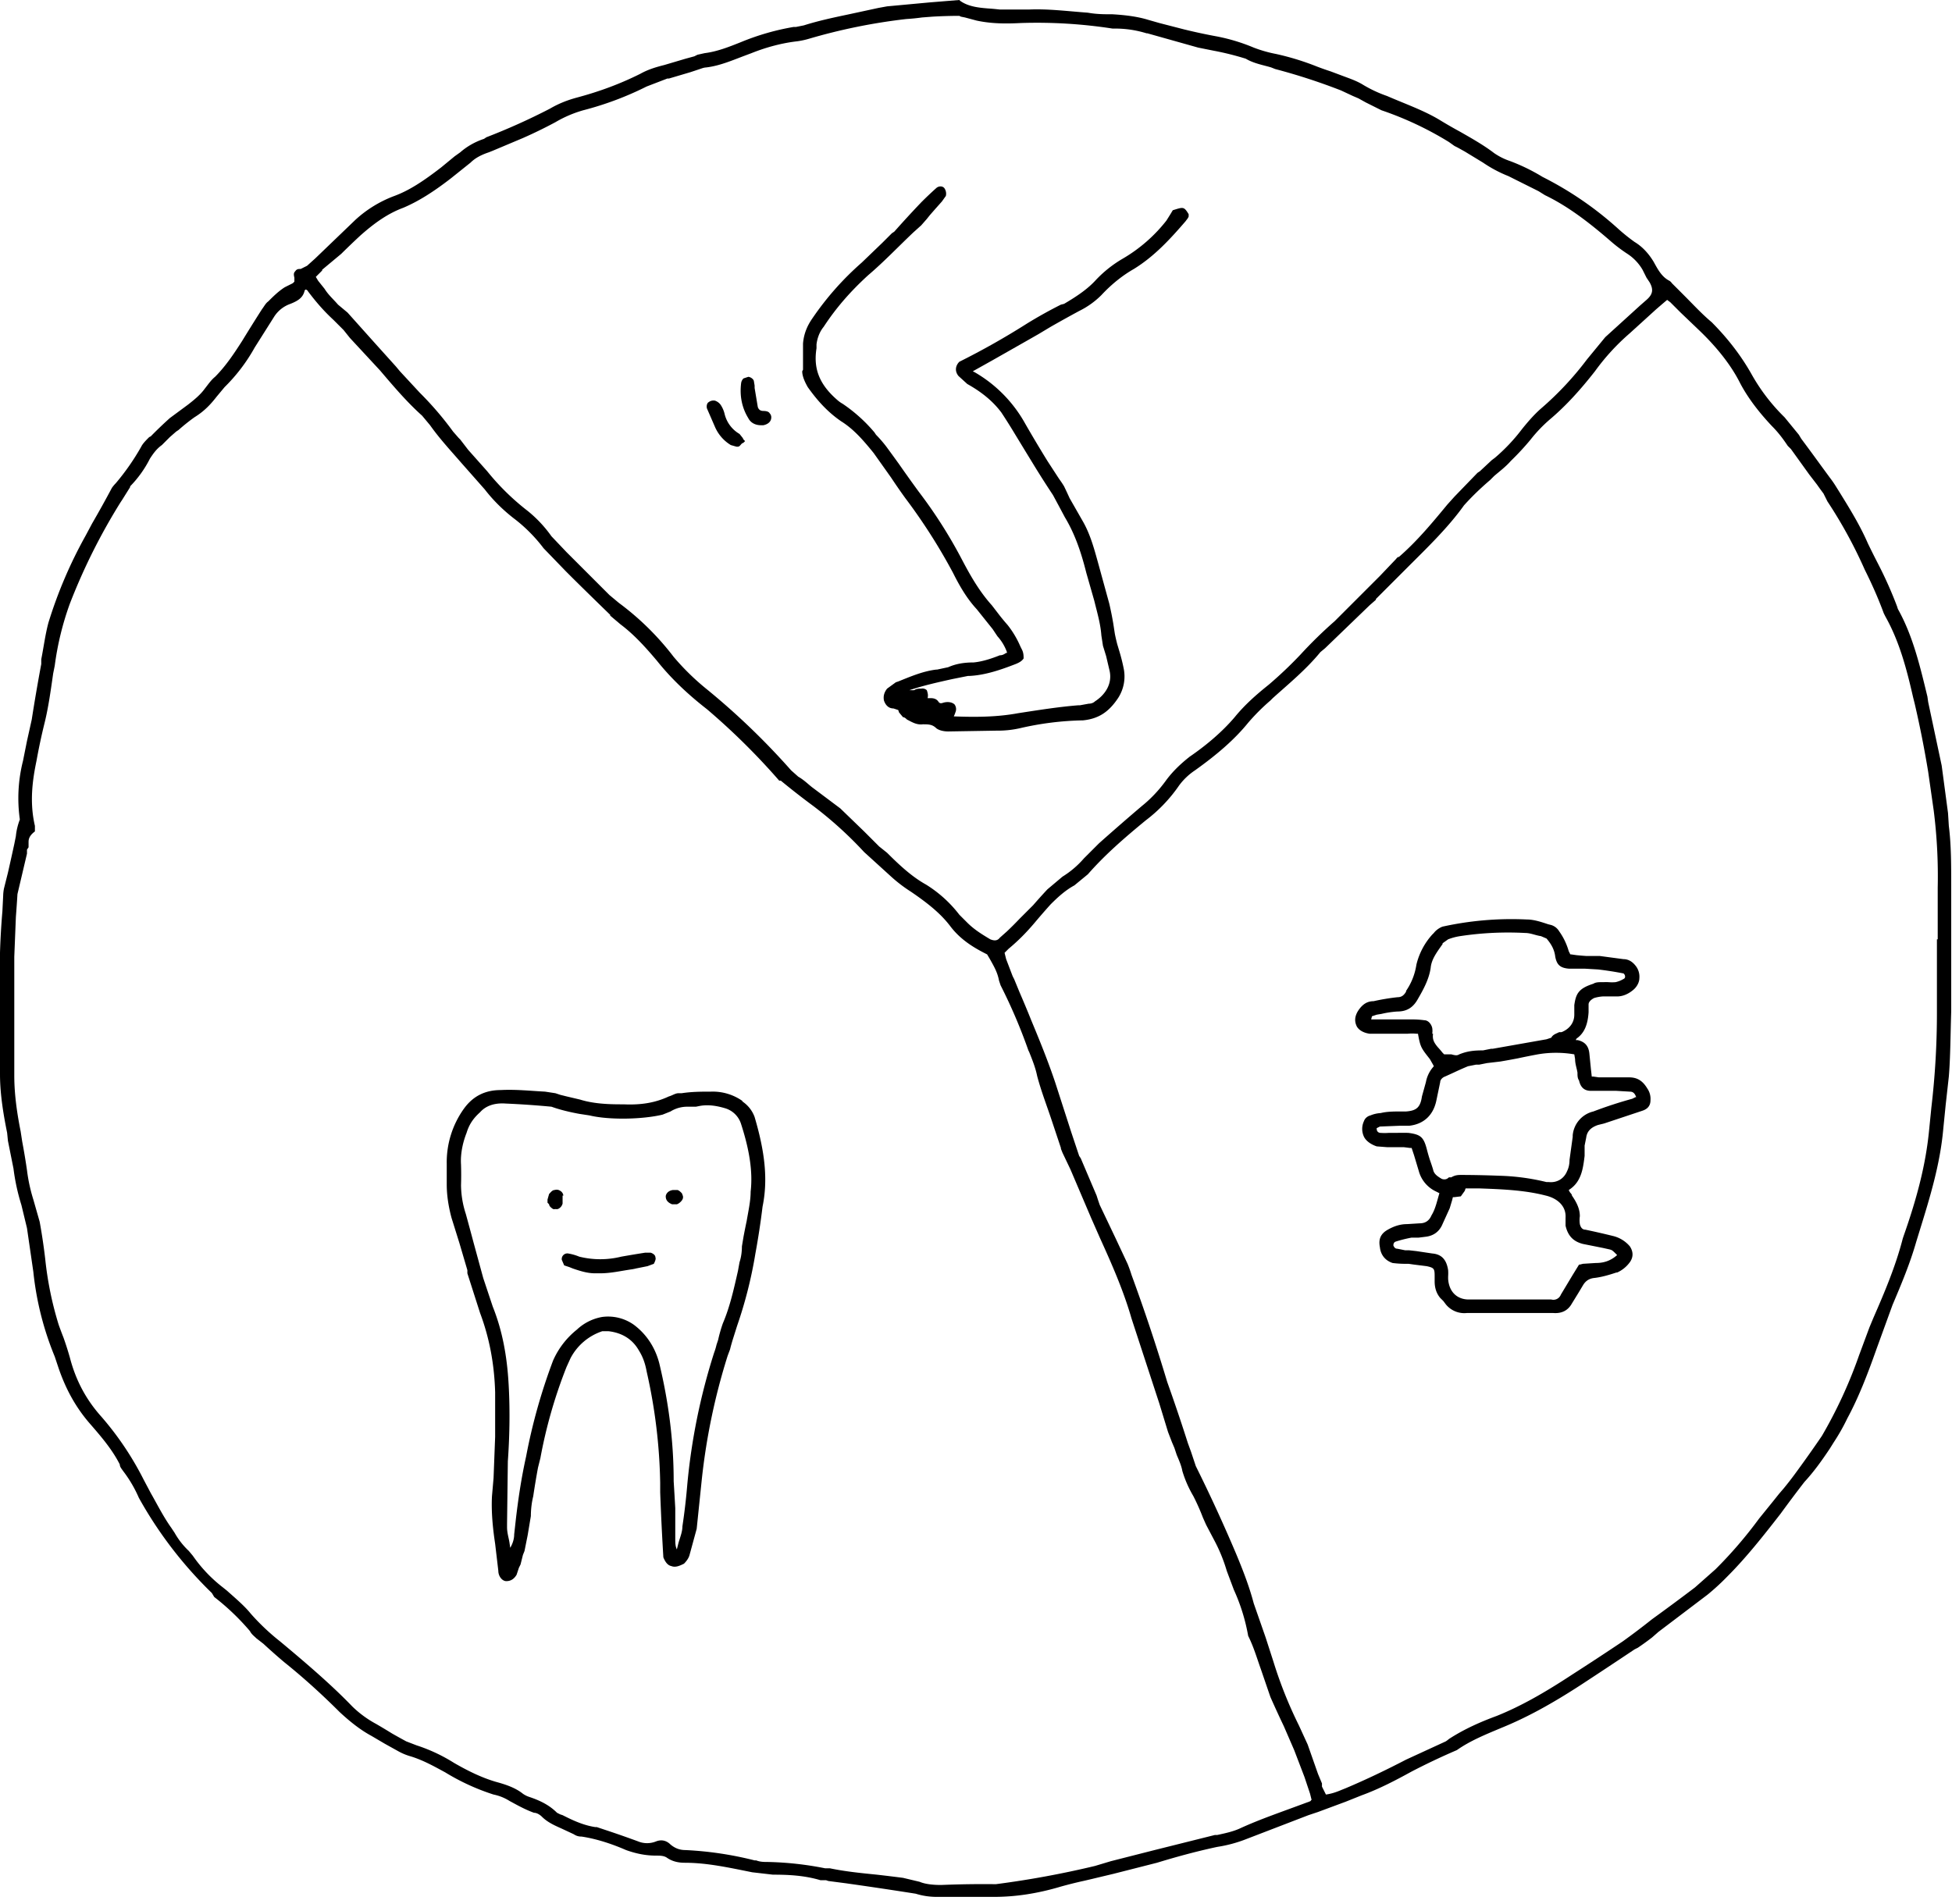
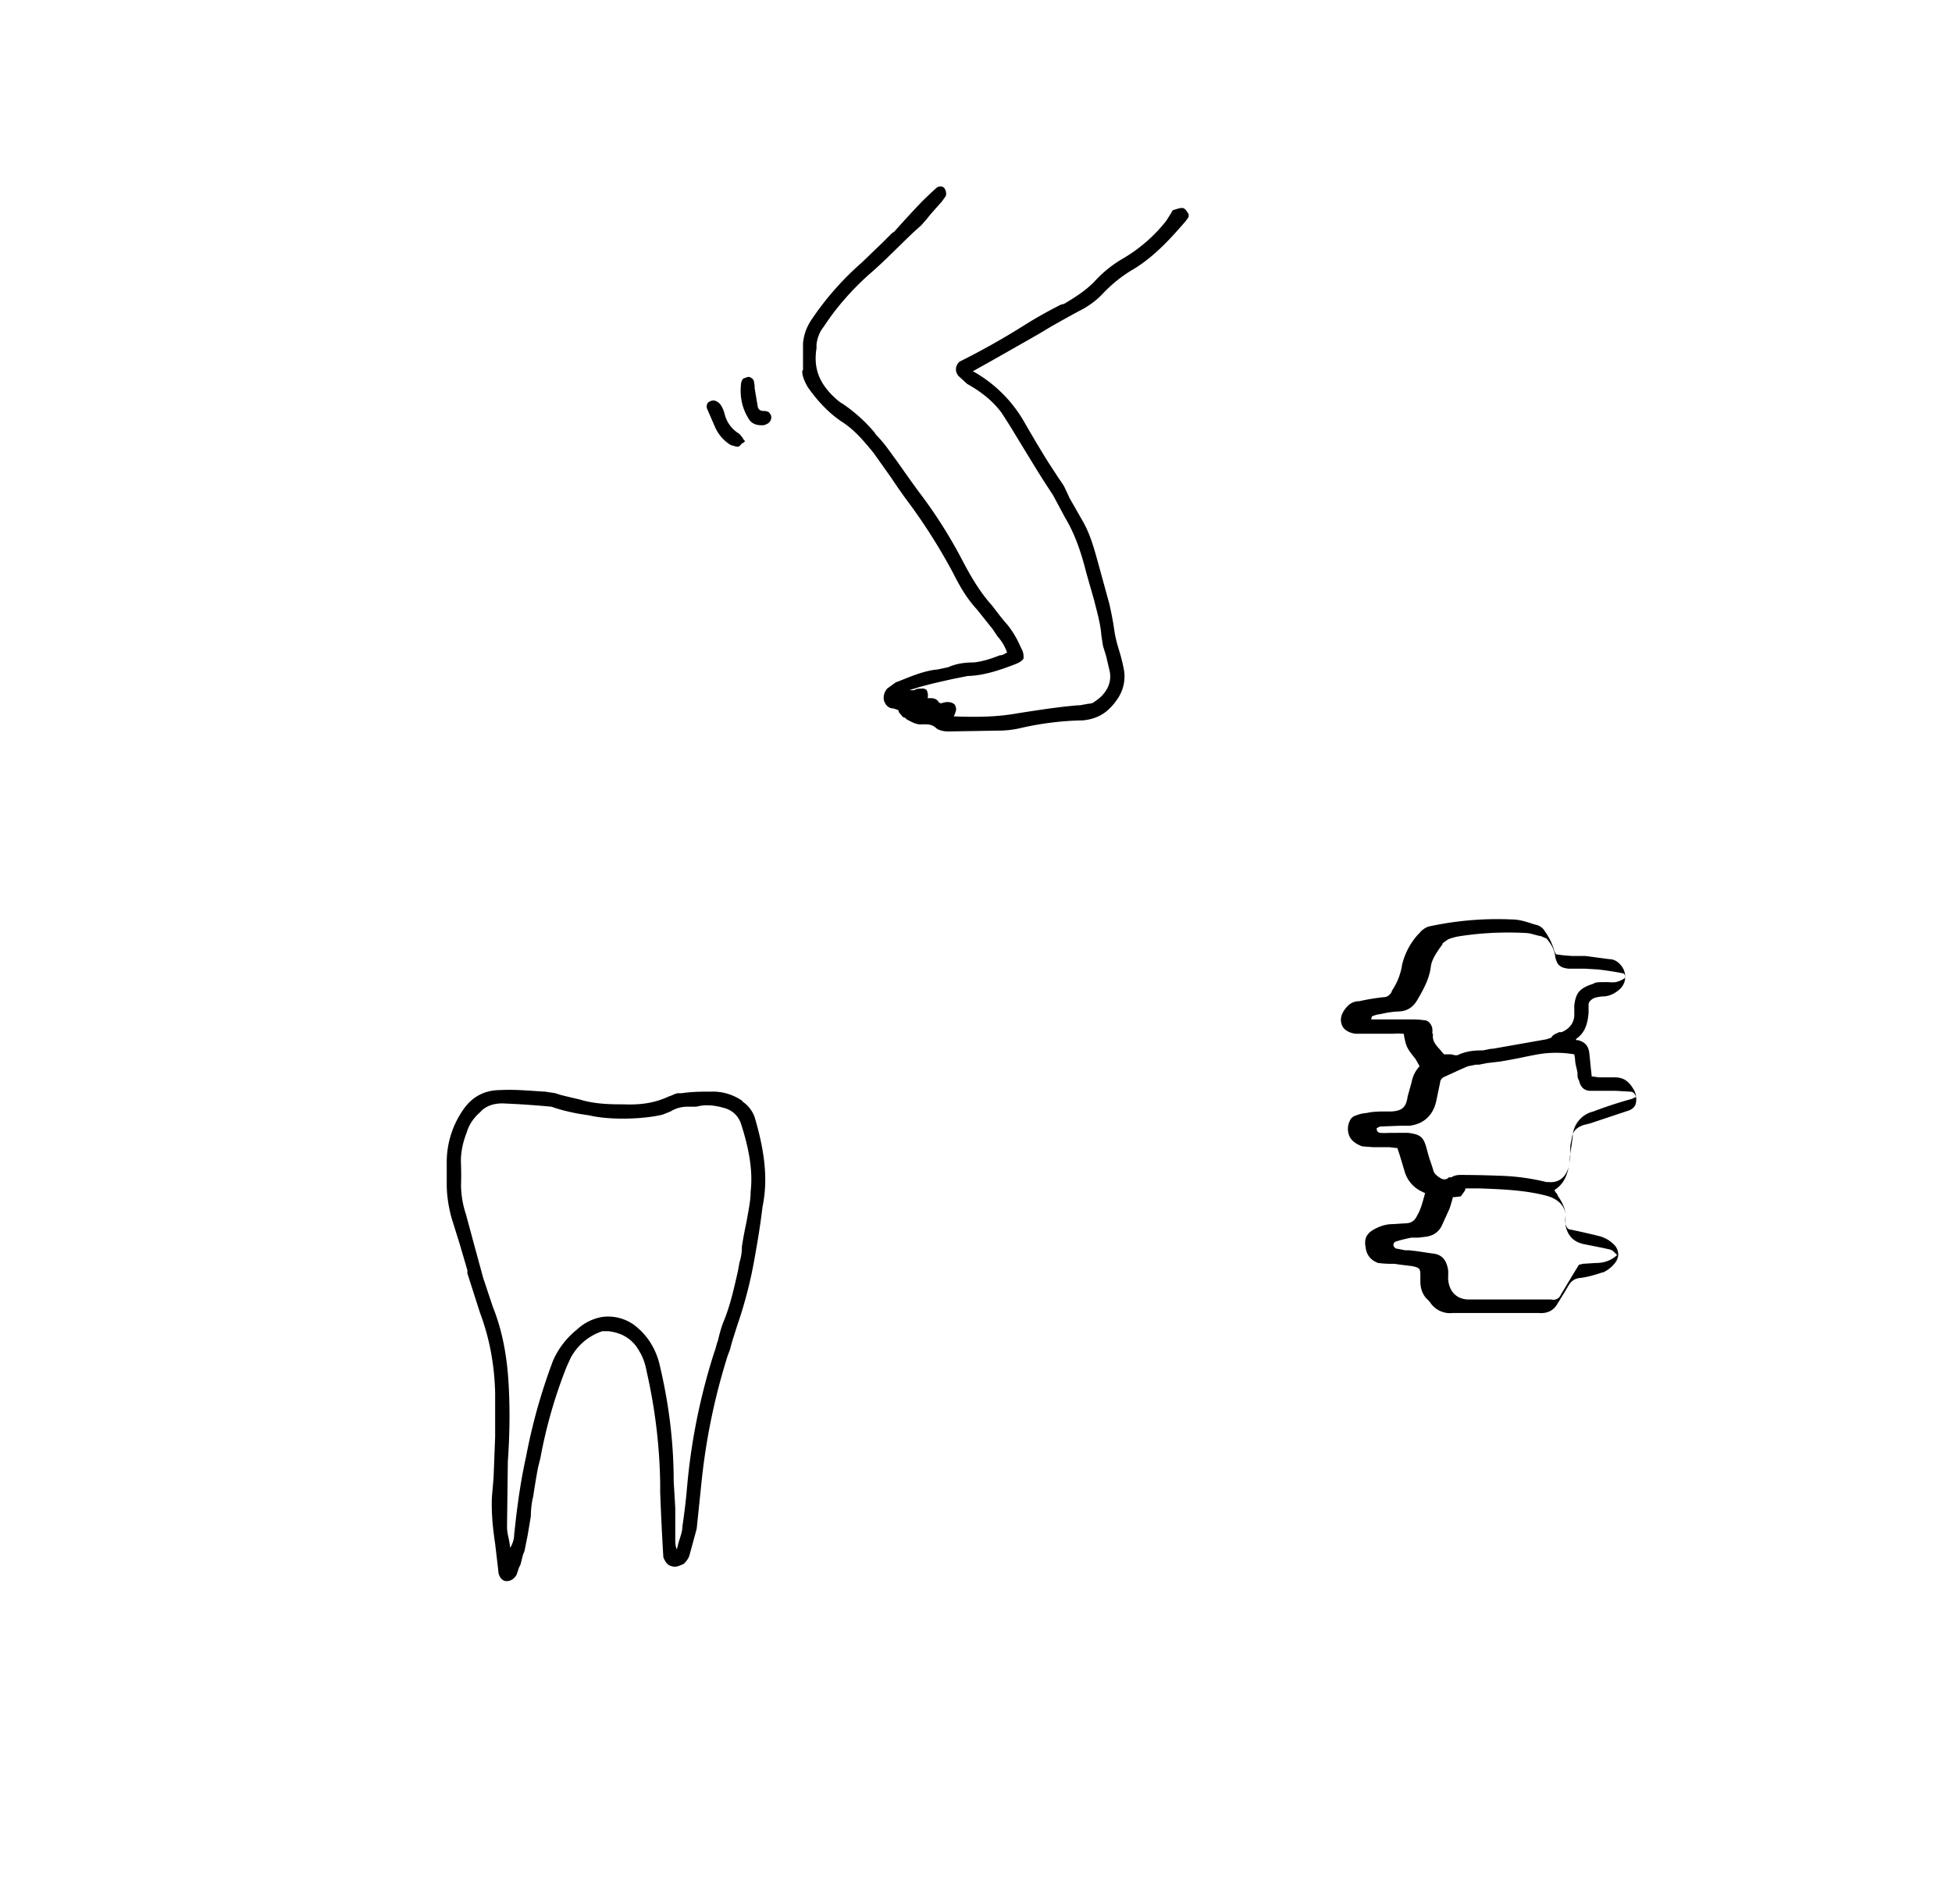
<svg xmlns="http://www.w3.org/2000/svg" width="246" height="240">
  <g fill-rule="evenodd">
-     <path d="M244.1 118.4v9.2a101.8 101.8 0 0 1-.7 12l-.3 3c-.4 4-1.4 8.1-3.2 13.2l-.1.3c-.9 3.5-2.3 6.8-3.7 10l-.5 1.2-1.3 3.5a58.5 58.5 0 0 1-4.7 10.2 166.6 166.6 0 0 1-3.4 4.8 42.4 42.4 0 0 1-1.4 1.8l-.6.7-.8 1-1.7 2.1a54.5 54.5 0 0 1-5.5 6.4l-2.6 2.3a285.3 285.3 0 0 1-5.4 4 93 93 0 0 1-3.7 2.8 385.7 385.7 0 0 1-6.4 4.2c-3.5 2.3-6.5 4-9.5 5.2-1.9.7-4 1.6-6 2.9a3.3 3.3 0 0 1-.4.3l-5 2.3c-2.5 1.3-5 2.5-7.6 3.6l-.5.2c-.7.3-1.3.5-2 .6l-.5-1v-.4l-.5-1.2-1.3-3.7-1.1-2.4a53.7 53.7 0 0 1-3.2-8l-1-3.1-1.5-4.3c-.5-1.9-1.2-3.8-2.2-6.2a199 199 0 0 0-5.1-11.1l-.6-1.8-.4-1.1a234.4 234.4 0 0 0-2.6-7.7 237 237 0 0 0-4.5-13.5 16.5 16.5 0 0 0-.5-1.4l-1.5-3.2-2-4.2a30.2 30.2 0 0 1-.4-1.2l-.3-.7-1.7-4-.2-.3-.2-.6-.8-2.4-2-6.2c-.9-2.7-2-5.4-3-7.8a137.6 137.6 0 0 0-1.5-3.6l-.7-1.7a5.6 5.6 0 0 1-.2-.4l-.8-2.1-.2-.8.5-.5c1.2-1 2.2-2 3.3-3.3a91.6 91.6 0 0 1 2-2.3c1-1 1.9-1.8 3-2.4l1.7-1.4c2.1-2.4 4.5-4.5 7.3-6.8a19 19 0 0 0 4.2-4.4 8 8 0 0 1 2-1.9c2.8-2 5-3.9 6.7-6a26.2 26.2 0 0 1 2.8-2.8l.3-.3c2-1.8 4.2-3.6 6-5.8l.6-.5 5.6-5.4.8-.7v-.1l4.1-4.1c2.4-2.4 5-4.9 7-7.7.9-1 1.9-2 3.3-3.2l.5-.5c.7-.6 1.5-1.2 2.1-1.9a33 33 0 0 0 2.5-2.7 18 18 0 0 1 2.5-2.6c2-1.7 3.8-3.7 5.6-6a28 28 0 0 1 4.4-4.8l3.3-3a181.9 181.9 0 0 1 1.4-1.2l.4.3 1.3 1.3 2.3 2.2c2.1 2 4 4.3 5.2 6.7 1 1.9 2.4 3.7 4 5.4.8.8 1.4 1.6 2 2.5l.4.4 2.3 3.2 1 1.3a31.8 31.8 0 0 0 .8 1.1l.5 1a58.5 58.5 0 0 1 4.7 8.6c.9 1.8 1.7 3.6 2.4 5.5l.2.4c1.8 3.2 2.7 6.7 3.5 10.2l.2.8a133 133 0 0 1 1.7 8.6l.7 4.9a66.1 66.1 0 0 1 .5 9.7v6.5zM165.2 227a3 3 0 0 1-.5.2c-3.2 1.2-5.9 2.1-8.5 3.3-.9.4-1.9.6-2.8.8h-.3l-7.6 1.9-5.5 1.4-2 .6a119.3 119.3 0 0 1-12.5 2.3 129.2 129.2 0 0 0-6.9.1c-1 0-2-.1-2.7-.4l-2.1-.5a240 240 0 0 0-3.3-.4c-2-.2-4-.4-5.9-.8h-.6a41 41 0 0 0-7.2-.8c-.5 0-1 0-1.5-.2h-.2a44 44 0 0 0-8.7-1.3c-.7 0-1.3-.2-1.9-.7-.4-.4-1-.7-1.8-.4a3 3 0 0 1-2.3 0 131 131 0 0 0-3.7-1.3l-1.5-.5H75c-1.3-.2-2.5-.7-3.7-1.3l-.4-.2-.3-.1-.4-.2c-.9-.9-2-1.5-3.5-2a3 3 0 0 1-.8-.4c-1-.8-2.3-1.2-3.4-1.5-1.7-.5-3.4-1.3-5.3-2.4a21 21 0 0 0-4.7-2.2l-1.3-.5a86.8 86.8 0 0 1-1.8-1 80.4 80.4 0 0 0-2-1.2 13.4 13.4 0 0 1-3-2.2c-2.5-2.6-5.5-5.2-9.1-8.2a28 28 0 0 1-3.7-3.5c-.8-1-2-2-3-2.9l-.5-.4a18 18 0 0 1-3.8-4l-.5-.6a9.6 9.6 0 0 1-1.8-2.3l-.4-.6c-1-1.4-1.8-3-2.6-4.4l-.9-1.7a38.6 38.6 0 0 0-5.3-7.9c-1.8-2-3.2-4.4-4-7.5a40.4 40.4 0 0 0-.8-2.5 56.4 56.4 0 0 1-.6-1.6 43 43 0 0 1-1.7-8.3A74 74 0 0 0 5 154l-.8-2.8a21 21 0 0 1-.8-3.7 83.2 83.2 0 0 0-.6-3.6l-.2-1.3c-.4-2-.8-4.5-.8-7v-15l.2-5a185.6 185.6 0 0 0 .2-2.9l1.2-5.1v-.5l.2-.3v-.7c0-.6.4-1 .8-1.3v-.7c-.7-3-.3-5.8.2-8.2a74.5 74.5 0 0 1 1-4.7c.5-2 .8-4.2 1.1-6.3l.2-1a37 37 0 0 1 1.9-7.8 75.9 75.9 0 0 1 6.4-12.8l.2-.3 1-1.6v-.1a14 14 0 0 0 2.5-3.5c.4-.6.8-1.2 1.5-1.7l1-1 .8-.7.3-.2a24 24 0 0 1 2-1.6c1.3-.8 2.1-1.7 2.8-2.6l1-1.2a22 22 0 0 0 3.8-5l2.4-3.8a4 4 0 0 1 2.1-1.7c1-.4 1.6-.8 1.8-1.7l.1-.1s.2 0 .3.2c.9 1.2 1.9 2.4 3.2 3.6l1.3 1.3.8 1 3.8 4.1c1.7 2 3.4 4 5.3 5.7l1 1.2c1.2 1.7 2.6 3.2 3.9 4.7l3 3.4c1 1.3 2.2 2.5 3.6 3.6 1.6 1.2 2.9 2.6 3.8 3.8l2.8 2.9.9.9a614.9 614.9 0 0 0 4.7 4.6v.1l1.3 1.1c1.6 1.2 3 2.7 4.6 4.6 1.6 2 3.6 4 6.3 6.1a86 86 0 0 1 9.1 9h.2a97 97 0 0 0 4.1 3.2 48.9 48.9 0 0 1 6.4 5.8l3.3 3a18.4 18.4 0 0 0 2.6 2c2.2 1.5 3.8 2.8 5 4.4 1.3 1.7 3 2.7 4.6 3.5l.3.5c.5.9 1 1.7 1.2 2.8l.2.6a67.6 67.6 0 0 1 3.5 8.2l.1.2c.4 1 .8 2 1 3 .5 1.9 1.2 3.7 1.8 5.5l1.2 3.6v.1l.2.5 1 2.1 2.6 6.1 1.1 2.5c1.5 3.3 3 6.7 4 10.2l3.5 10.7 1.1 3.6.5 1.3.3.7.3.9c.3.7.6 1.4.7 2 .3 1 .7 2 1.4 3.2a27.7 27.7 0 0 1 1.2 2.7l.4.9 1 1.9a20.3 20.3 0 0 1 1.6 3.9l.9 2.4a24 24 0 0 1 1.8 5.8c.7 1.4 1.1 2.8 1.6 4.2l1.2 3.5a141.1 141.1 0 0 0 1.7 3.7l1.3 3 1.3 3.4.7 2.1.2.8h-.1zM40.6 34l2.4-2a108.8 108.8 0 0 1 2.4-2.3c1.8-1.6 3.5-2.8 5.4-3.5 1.9-.8 3.8-2 6-3.7l2.5-2c.6-.6 1.4-1 2.3-1.3l.5-.2 3.8-1.6a58 58 0 0 0 4.1-2 15 15 0 0 1 3.5-1.5 40.2 40.2 0 0 0 8-3l2.6-1h.2l2.7-.8a133 133 0 0 0 1.5-.5 2 2 0 0 1 .5-.1c1.7-.2 3.3-.9 4.9-1.5l.8-.3c2-.8 4-1.3 5.8-1.5a10 10 0 0 0 1.4-.3 73 73 0 0 1 12.3-2.5 25.4 25.4 0 0 0 2-.2l1.3-.1a60.7 60.7 0 0 1 3-.1h.4l.2.1.5.1 1.5.4c1.9.4 3.7.4 5.6.3a62.4 62.4 0 0 1 11.5.7h.3c1.4 0 2.7.2 4 .6h.1L151 6l2 .4a35.8 35.8 0 0 1 4 1c1 .6 2.2.8 3.2 1.1l.5.2a76.4 76.4 0 0 1 8.3 2.7l1.5.7.7.3.9.5 2 1a42 42 0 0 1 8.5 4l.7.5.4.2.9.5 2.3 1.4a16.2 16.2 0 0 0 3.2 1.7l2.4 1.2.6.3.8.4.8.5c2.7 1.3 5.3 3.2 8.4 5.9a18.9 18.9 0 0 0 2 1.5 6 6 0 0 1 1.9 2l.5 1 .4.6c.5.9.4 1.5-.4 2.2l-.8.7-4.4 4-2.3 2.8a39.6 39.6 0 0 1-5.8 6.2c-.8.7-1.6 1.6-2.4 2.6a22.8 22.8 0 0 1-3.4 3.6l-.4.3-1.5 1.4-.3.2-2.9 3-.9 1c-1.9 2.3-3.8 4.6-6.1 6.6-.2 0-.3.2-.4.3l-2 2.1-4.5 4.5-1.2 1.2a55.5 55.5 0 0 0-4.3 4.2 51.5 51.5 0 0 1-4 3.8c-1.5 1.2-3 2.5-4.3 4.1-1.7 2-3.8 3.7-5.7 5-1 .8-2 1.7-2.9 2.9-1 1.4-2.1 2.5-3.1 3.3a321.4 321.4 0 0 0-5.4 4.7l-.6.6-1.3 1.3a11.7 11.7 0 0 1-2.7 2.3l-1.9 1.6a76.3 76.3 0 0 0-1.8 2l-1.7 1.7a41.9 41.9 0 0 1-1.6 1.6l-.9.8c-.3.4-.7.4-1.2.2-1-.6-2-1.2-2.9-2.1l-1-1a15.7 15.7 0 0 0-4.2-3.8c-1.8-1-3.4-2.5-4.9-4a114.4 114.4 0 0 0-1-.8l-1.9-1.9-3-2.9-3.6-2.7c-.5-.4-1-.9-1.7-1.3l-.9-.8a91 91 0 0 0-10.6-10.2 30.9 30.9 0 0 1-4.2-4.1A34.5 34.5 0 0 0 78 76l-1.2-1-5.4-5.4-1.9-2a16 16 0 0 0-3-3.2 30.4 30.4 0 0 1-5.1-5L59 56.7l-1-1.3-.2-.2-.7-.8a40.8 40.8 0 0 0-4.2-4.9l-2.5-2.7-.5-.6-2.7-3-3.4-3.8-1.2-1c-.6-.7-1.2-1.2-1.7-2l-.8-1a90.4 90.4 0 0 1-.3-.5l.8-.8zm205 70.1l-.1-1.6-.8-6-1.7-8-.1-.7c-.9-3.7-1.8-7.6-3.7-11a1.6 1.6 0 0 1-.1-.3 51 51 0 0 0-2.4-5.4 103.3 103.3 0 0 1-1.3-2.6c-1-2.3-2.3-4.4-3.6-6.5l-.5-.8a13.1 13.1 0 0 0-.7-1l-1.1-1.5a292.5 292.5 0 0 0-2.5-3.4l-.3-.5-1.8-2.2a24 24 0 0 1-4.2-5.5c-1.3-2.3-3-4.5-5-6.5-1.2-1-2.3-2.2-3.4-3.3a519.8 519.8 0 0 0-1.6-1.6 1 1 0 0 0-.3-.3c-1-.5-1.5-1.5-2-2.4-.6-1-1.4-1.9-2.4-2.5a23 23 0 0 1-2-1.6 43 43 0 0 0-9.6-6.6 24 24 0 0 0-4.1-2 8 8 0 0 1-2-1c-1.3-1-2.9-1.9-4.3-2.7a58 58 0 0 1-2.6-1.5c-2-1.2-4.3-2-6.6-3a16.1 16.1 0 0 1-3-1.4c-.8-.5-1.7-.8-2.5-1.1l-1.6-.6a36 36 0 0 1-1.7-.6 33.2 33.2 0 0 0-5.2-1.6A16.3 16.3 0 0 1 158 6a23.4 23.4 0 0 0-4.6-1.4 71.3 71.3 0 0 1-4.2-.9l-3.1-.8-1.4-.4c-1.3-.4-2.8-.6-4.5-.7-1 0-2 0-3.1-.2-2.7-.2-5-.5-7.4-.4H126a45.3 45.3 0 0 0-1-.1c-1.4-.1-2.9-.2-4-1l-.1-.1-3.7.3-5.4.5-1.1.2-3.7.8c-1.9.4-3.8.8-5.7 1.4l-1 .2h-.3a31 31 0 0 0-6.6 1.9c-1.5.6-3 1.2-4.6 1.4l-.9.2-.4.2-1.1.3-2.7.8c-1.2.3-2.1.6-3 1.1-2.4 1.2-5 2.2-8 3-1.1.3-2.2.7-3.4 1.4a80.7 80.7 0 0 1-8 3.6l-.3.2c-1.2.4-2.2 1-3 1.7l-.7.5-1.7 1.4c-2.2 1.7-4 2.9-5.9 3.6a15 15 0 0 0-4.9 3l-5.1 4.9-1 .9-.8.4c-.3 0-.5 0-.7.3-.2.2-.2.4-.1.8v.5a9 9 0 0 1-.2.2l-1 .5c-.8.5-1.5 1.2-2.1 1.8-.3.2-.5.6-.8 1a228.8 228.8 0 0 0-2.5 4c-.9 1.4-2 3.1-3.4 4.5-.5.4-.9 1-1.3 1.5-.5.7-1.2 1.3-2.1 2l-2.3 1.7A53.3 53.3 0 0 0 19 55l-.2.1c-.4.4-.8.8-1 1.2a29.7 29.7 0 0 1-3.2 4.6 4.8 4.8 0 0 0-.5.6 141.2 141.2 0 0 1-2.5 4.5l-.8 1.5a56.8 56.8 0 0 0-4.7 11c-.4 1.5-.6 3.1-.9 4.6v.6a232.5 232.5 0 0 0-1.2 7l-.6 2.7-.5 2.5a19.2 19.2 0 0 0-.4 7.4 8 8 0 0 0-.5 2.1l-.2 1A406.6 406.6 0 0 1 1 110l-.5 2a5.2 5.2 0 0 0-.1.9l-.1 2a93 93 0 0 0-.3 5.2v15.3c0 2.7.5 5.4.9 7.4l.1 1 .7 3.5a26.2 26.2 0 0 0 1 4.6l.7 2.9.8 5.5A38.4 38.4 0 0 0 6.9 171l.5 1.5c.9 2.6 2.1 4.8 3.8 6.8 1.3 1.5 2.9 3.3 3.9 5.3 0 .3.2.5.4.8a16 16 0 0 1 2 3.4 51.6 51.6 0 0 0 9.2 12l.3.5a30 30 0 0 1 4.5 4.3c.2.4.5.6.8.9l.9.7a77.5 77.5 0 0 0 2.6 2.3c2.5 2 4.9 4.2 7 6.3 1.4 1.3 2.7 2.3 4 3l1.7 1 1.8 1a7.3 7.3 0 0 0 1.5.6c1.6.5 3 1.3 4.3 2a28 28 0 0 0 6.1 2.8 6 6 0 0 1 2 .8c1.1.6 2 1.1 3.1 1.5.4 0 .8.3 1 .5.7.7 1.6 1.1 2.5 1.5l1.5.7c.3.2.6.3 1 .3 2 .3 4 1 5.6 1.7 1.4.5 2.6.7 3.8.7.5 0 1 0 1.4.3.6.4 1.3.6 2.2.6 2.8 0 5.5.6 8.5 1.2l2.6.3c2 0 4 .1 6 .7h.7l.3.1 2.3.3a528.4 528.4 0 0 1 8.7 1.3 8.9 8.9 0 0 0 2.7.4h7.2c2.6 0 5.4-.4 8.4-1.3a53.7 53.7 0 0 1 2.8-.7 94.5 94.5 0 0 0 1.7-.4l2.1-.5 5.5-1.4c2.3-.7 4.8-1.4 7.6-2a17 17 0 0 0 3.7-1l7.8-3 1.2-.4 3.5-1.3 2-.8c2.2-.8 4.3-1.9 6.3-3a84.9 84.9 0 0 1 5.7-2.7c1.7-1.2 3.7-2 5.6-2.8 3.2-1.3 6.3-3 10-5.4a843.3 843.3 0 0 0 6.8-4.5l.4-.2a33.5 33.5 0 0 0 1.8-1.3l.8-.7 6.2-4.7a29.8 29.8 0 0 0 2.5-2.3c2.4-2.4 4.6-5.2 6.7-7.9a169.2 169.2 0 0 1 3-4c1.2-1.3 2.2-2.7 3.2-4.2l.5-.8a25.4 25.4 0 0 0 1.7-3c1.4-2.6 2.5-5.4 3.7-8.8l2-5.5c1.1-2.6 2.2-5.2 3-8l.4-1.3c1.3-4.2 2.6-8.4 3-12.9l.3-3 .4-3.6c.2-2.4.2-5 .3-8.2v-15.8c0-2.8 0-5.2-.3-7.6z" />
-     <path d="M94.6 150.2c0 1.2-.3 2.5-.5 3.7a80.9 80.9 0 0 0-.4 2l-.2 1.2c0 .7-.1 1.4-.3 2l-.2 1.1c-.5 2.2-1 4.5-1.9 6.6a18.3 18.3 0 0 0-.6 2.1l-.2.6a7.7 7.7 0 0 1-.3 1 78 78 0 0 0-3.4 16.8 78.8 78.8 0 0 1-.6 5.1c0 .7-.3 1.4-.5 2.1l-.2.8c-.2-.4-.2-.9-.2-1.3v-3.9a568.4 568.4 0 0 0-.2-3.4c0-5.3-.7-10.2-1.8-14.8-.5-2-1.6-3.7-3.2-4.9a5.6 5.6 0 0 0-4-1 6.2 6.2 0 0 0-3.2 1.6 10.3 10.3 0 0 0-3 3.9 72.3 72.3 0 0 0-3.4 12.1c-.6 2.7-1 5.4-1.3 8l-.2 1.8c0 .6-.2 1.2-.5 1.7l-.1-.7c-.1-.6-.3-1.2-.3-1.9v-.4l.1-7.9c.2-2.8.3-6.2.1-9.7-.2-3.6-.8-6.8-2-9.8l-1.2-3.6-1.2-4.4a505.5 505.5 0 0 0-1-3.7 12 12 0 0 1-.6-3.6 40.4 40.4 0 0 0 0-2.6c-.1-1.5.3-3 .7-4 .3-1 .8-1.8 1.7-2.6.7-.8 1.8-1.2 3.2-1.1a114.6 114.6 0 0 1 5.8.4c1.1.4 2.4.7 3.5.9l1.3.2c2.5.6 6.7.5 9.2-.1l1-.4a4 4 0 0 1 2.2-.6h1l.5-.1c1.1-.2 2.2 0 3.2.3a3 3 0 0 1 2 2c1 3.1 1.5 5.9 1.2 8.5m-1-11.4a6.5 6.5 0 0 0-4-1.2c-1.2 0-2.4 0-3.7.2h-.4c-.4 0-.8.3-1.2.4-1.7.8-3.5 1.1-5.7 1h-.4c-1.7 0-3.5-.1-5.1-.6l-1.7-.4-.8-.2-.6-.2-1.3-.2c-1.9-.1-3.7-.3-5.6-.2-2 0-3.5.8-4.6 2.3a11.6 11.6 0 0 0-2.2 7v2.6c0 1.3.2 2.7.6 4.2l1 3.2 1 3.4v.4l1.6 5c1.2 3.2 1.8 6.5 1.9 10v5.6l-.2 5.2-.2 2.3c-.1 2 .1 4 .4 6l.4 3.4c0 .7.5 1.3 1 1.3.6 0 1-.3 1.3-.8l.3-.9.2-.4.3-1.2.2-.5.4-2 .4-2.4c0-.8.1-1.7.3-2.5a100 100 0 0 1 .6-3.6l.3-1.2a61.3 61.3 0 0 1 3.3-11.5l.5-1.1a7 7 0 0 1 4-3.4h.8c1.7.2 3 1 3.8 2.4.5.8.8 1.6 1 2.7a68.4 68.4 0 0 1 1.7 14v1.2a336.4 336.4 0 0 0 .4 8.2c.2.5.5 1 1 1.1.5.2 1 0 1.6-.3.3-.3.6-.7.7-1.1l.9-3.3.6-5.8a80 80 0 0 1 3.3-16l.3-.8.1-.4.2-.7.6-1.9a55 55 0 0 0 2.3-9.1 97.4 97.4 0 0 0 .9-5.9c.7-3.4.3-6.9-1-11.3a4 4 0 0 0-1.6-2m112.6-.5l-.4.2a53.8 53.8 0 0 0-4.9 1.6 3.4 3.4 0 0 0-2.6 3v.2l-.4 2.9c0 .5-.1 1-.3 1.4-.4 1-1.3 1.5-2.3 1.4h-.3a28 28 0 0 0-6-.8 127.8 127.8 0 0 0-4.7-.1c-.4 0-.8 0-1.3.3h-.3c-.3.3-.6.3-.9.2-.5-.3-1-.6-1.1-1.2a29.1 29.1 0 0 0-.4-1.2 23.4 23.4 0 0 1-.4-1.4c-.4-1.5-.8-1.8-2.3-2a25 25 0 0 0-1.5 0h-1a7 7 0 0 1-1 0c-.3 0-.5-.2-.5-.5a.2.2 0 0 1 0-.1l.4-.2 2.5-.1h.4a4.4 4.4 0 0 1 .3 0h.5c1.8-.2 3-1.3 3.4-3.1l.5-2.4c0-.3.3-.6.6-.7l1.1-.5a40.6 40.6 0 0 1 1.8-.8l1-.2h.4l1-.2 1.7-.2a102.9 102.9 0 0 0 2.2-.4 89.7 89.7 0 0 1 2.5-.5 13.6 13.6 0 0 1 4.6 0l.1.6c0 .6.2 1.1.3 1.7 0 .4 0 .7.2 1 .2.9.7 1.3 1.5 1.3h3.2l1.7.1c.3 0 .6.1.8.7h-.1zm-6.6 18.5l2.5.5.9.2c.3.1.3.1.9.7-.9.8-1.8 1-2.7 1l-1.6.1-.4.1h-.1l-.8 1.3-1.5 2.5a1 1 0 0 1-1.2.6h-10.4c-1.5 0-2.5-1-2.6-2.6v-.3a5.8 5.8 0 0 0 0-.8c-.2-1.3-.8-2-2-2.1l-2-.3-.9-.1h-.5l-1-.2c-.3 0-.4-.2-.5-.4 0-.1 0-.4.3-.5a16.6 16.6 0 0 1 2-.5h.9l.8-.1c1-.1 1.7-.6 2.1-1.4l1-2.2.3-1 .1-.4h.2l.8-.1.5-.7.1-.3h1.8c2.7.1 5.6.2 8.3.9 1.3.3 2.6 1.2 2.5 2.8v1c.3 1.3 1 2 2.2 2.3zm-19-26.5a2.5 2.5 0 0 0 0-.7c-.1-.5-.5-1-1-1a11 11 0 0 0-1.7-.1h-5l.1-.4.6-.2.6-.1a12 12 0 0 1 2-.3c1.2 0 2-.5 2.6-1.6.7-1.2 1.4-2.5 1.6-3.9.1-1.1.8-2 1.5-3v-.1l.7-.5a7.2 7.2 0 0 1 1.5-.4 40.4 40.4 0 0 1 8.2-.4c.7 0 1.3.3 2 .4l.7.3c.6.7 1 1.4 1.1 2.3.2 1 .6 1.4 1.7 1.5h2l1.7.1a42 42 0 0 1 3.2.5.5.5 0 0 1 .2.4.3.3 0 0 1-.2.3 3.3 3.3 0 0 1-1 .4 5 5 0 0 1-.9 0 9.2 9.2 0 0 0-.6 0h-.2c-.4 0-.8 0-1.1.2-1.9.6-2.2 1.3-2.4 2.7v1.2c0 1-.6 1.8-1.6 2.2a3.8 3.8 0 0 1-.3 0c-.4.2-.8.3-1 .7l-.6.2-6.8 1.2h-.2l-1 .2c-1.2 0-2 .1-3 .5-.3.2-.6.1-1 0h-.9l-.2-.2a11.3 11.3 0 0 0-.6-.7c-.5-.6-.7-1-.6-1.7zm24.8 5.5h-3.8l-.7-.1h-.2a49.8 49.8 0 0 0-.1-.9l-.2-2c-.1-1-.6-1.5-1.5-1.7a.7.7 0 0 1-.2 0 .4.4 0 0 1 .1-.2c1-.7 1.4-1.8 1.5-3.3v-1c0-.3.3-.6.7-.8a4.8 4.8 0 0 1 1.1-.2h1.8c.7 0 1.4-.3 2-.8.5-.4.8-1 .8-1.5a2.2 2.2 0 0 0-.5-1.6c-.4-.5-.9-.8-1.5-.8l-3-.4h-1.7a38.1 38.1 0 0 1-1.2-.1l-.7-.1a8.1 8.1 0 0 1-.1 0l-.2-.4a8.5 8.5 0 0 0-.4-1.1 7.8 7.8 0 0 0-.8-1.4c-.3-.5-.7-.7-1-.8l-.4-.1c-.9-.3-1.8-.6-2.7-.6a40.4 40.4 0 0 0-10.6.9c-.3.1-.8.4-1.1.8l-.2.2a8.7 8.7 0 0 0-2 3.8 7.9 7.9 0 0 1-1.3 3.3v.1c-.3.5-.6.7-1.1.7a27.7 27.7 0 0 0-3 .5c-.9 0-1.5.5-2 1.3-.4.7-.4 1.3-.1 1.9.3.5.9.8 1.6.9h4.8a5.8 5.8 0 0 1 1.1 0h.2c.3 1.7.4 1.8 1.5 3.2l.4.7.1.2a4 4 0 0 0-1 2l-.5 1.8c-.2 1.4-.7 1.8-2 1.9h-.6c-.9 0-1.8 0-2.6.2a4 4 0 0 0-1.3.3c-.4.1-.7.4-.8.7a2.3 2.3 0 0 0 0 2c.3.6 1 1 1.6 1.2l1.3.1h2.1l.8.1h.2l.3.9.6 2a4 4 0 0 0 2 2.5l.4.2.2.1c-.3 1-.5 2-1 2.8-.3.7-.8 1-1.5 1l-1.6.1c-.9 0-1.7.3-2.4.7-.9.5-1.2 1.2-1 2.2.1 1 .7 1.7 1.6 2a13.3 13.3 0 0 0 2 .1l.7.1 1.6.2c.9.2 1 .3 1 1.2v.7c0 .8.2 1.5.7 2.1l.4.4.3.4a3 3 0 0 0 2.7 1.1h5.4a396.3 396.3 0 0 0 2.9 0 148.8 148.8 0 0 0 2.5 0c1.1.1 1.9-.3 2.4-1.2l.8-1.3.6-1c.3-.5.7-.8 1.3-.9 1-.1 2-.4 2.9-.7h.1a4 4 0 0 0 1.6-1.3c.5-.7.4-1.4 0-2a4 4 0 0 0-2.1-1.3 101.7 101.7 0 0 0-3.5-.8c-.4 0-.6-.3-.7-.7a3.4 3.4 0 0 1 0-1c0-.8-.3-1.6-1-2.6 0-.2-.2-.3-.3-.5l-.1-.2c1.6-1 1.8-2.7 2-4.3v-1.3l.2-1c.1-.8.6-1.3 1.5-1.6l.4-.1a6.1 6.1 0 0 0 .4-.1l.3-.1 4.5-1.5c.6-.2 1-.6 1-1.3a2.3 2.3 0 0 0-.4-1.5c-.6-1-1.3-1.4-2.3-1.4zm-104.2-89c0 .6.3 1.3.7 2 1 1.4 2.3 3 4.2 4.3 1.6 1 2.8 2.4 4.1 4l2.2 3.1a73 73 0 0 0 1.8 2.6 72 72 0 0 1 6 9.4c.9 1.8 1.8 3.3 3 4.6l2 2.5.6.9a6 6 0 0 1 1.2 2 3.3 3.3 0 0 0 0 .1h-.1c-.3.2-.5.3-.8.3-1 .4-2.2.8-3.3.9-1.3 0-2.3.2-3.2.6l-1.4.3h-.1c-1.7.2-3.3.9-4.8 1.5l-.3.1-1.1.8c-.4.5-.5 1-.4 1.5.2.6.6 1 1.2 1l.6.2.1.3.5.6c.2 0 .4.2.5.3.6.3 1.2.7 2 .6.7 0 1.2 0 1.7.5.4.3 1 .4 1.5.4l6-.1h.2c1 0 1.9-.1 2.8-.3a38 38 0 0 1 8-1c1.9-.2 3.2-1 4.4-2.8a5 5 0 0 0 .7-3.8 23.8 23.8 0 0 0-.5-2l-.3-1a22.8 22.8 0 0 1-.3-1.3l-.2-1.3a42.1 42.1 0 0 0-.5-2.5l-1.4-5.1c-.5-1.8-1-3.7-2-5.4l-1.6-2.8a72.8 72.8 0 0 0-.7-1.5 12.4 12.4 0 0 0-.6-.9l-.2-.3-1.3-2a174.6 174.6 0 0 1-2.8-4.7 17 17 0 0 0-6.4-6.5 1.1 1.1 0 0 1-.2-.1l2.5-1.4 4.4-2.5 1.4-.8 1.5-.9a171.4 171.4 0 0 1 3.6-2 10.5 10.5 0 0 0 2.8-2c1.3-1.4 2.7-2.5 4.1-3.3 2.6-1.6 4.6-3.8 6.5-6l.3-.4.1-.2V27c-.6-1-.7-.9-2-.5l-.3.5-.5.8a19.4 19.4 0 0 1-5.5 4.8 15 15 0 0 0-3.4 2.7c-1 1.1-2.3 2-4 3l-.4.1a57 57 0 0 0-4.3 2.4 95 95 0 0 1-8.5 4.8c-.5.5-.6 1.2-.1 1.8l1.1 1c1.6.9 3.1 2 4.3 3.6a76.3 76.3 0 0 1 1.7 2.7l1.4 2.3 1.1 1.8a125.4 125.4 0 0 0 2.3 3.6l.7 1.3.8 1.5c1.2 2 2 4.2 2.7 7l1 3.5.1.4c.3 1.2.7 2.6.8 4l.2 1.3.4 1.3.4 1.7c.5 1.9-.7 3.3-1.8 4-.2.2-.5.3-.8.3l-1.1.2h-.2c-2.5.2-5 .6-7.6 1-2.7.5-5.4.5-8.1.4a3.1 3.1 0 0 0 .2-.5 1 1 0 0 0-.1-1c-.3-.3-.9-.4-1.5-.2-.3.1-.4 0-.5-.1-.3-.5-.8-.5-1.1-.5h-.3c.1-.4 0-.7-.1-1a.8.8 0 0 0-.7-.2c-.3 0-.6 0-.9.2a7.9 7.9 0 0 1-.4 0 2.1 2.1 0 0 0-.2 0c1.8-.6 3.6-1 5.4-1.4l2-.4h.2c2-.1 4-.8 5.8-1.5.5-.2.8-.4 1-.7 0-.3 0-.7-.2-1.1l-.2-.4a12 12 0 0 0-1.6-2.7 28.6 28.6 0 0 1-1-1.2l-1-1.3c-1.8-2-3-4.3-4-6.2a60 60 0 0 0-5.2-8.1 180.4 180.4 0 0 1-2.5-3.5 263.6 263.6 0 0 0-1.6-2.2 15.7 15.7 0 0 0-1.3-1.5l-.2-.3a19.5 19.5 0 0 0-4-3.6 3.8 3.8 0 0 1-.7-.5c-2.3-2-3-4-2.6-6.5v-.5c.1-.8.4-1.6.9-2.2 1.5-2.3 3.3-4.4 5.6-6.5 2-1.7 3.8-3.6 5.7-5.4l1-.9.7-.8.4-.5.7-.8.8-.9.5-.7a1.2 1.2 0 0 0-.2-1 .6.6 0 0 0-.4-.2.8.8 0 0 0-.6.2 46.7 46.7 0 0 0-1.9 1.8 138 138 0 0 0-3.4 3.7l-.3.2-1.2 1.2-2.6 2.5a37 37 0 0 0-6.2 7c-.7 1-1.1 2-1.2 3.2v3.3zm-11 7a5 5 0 0 0 2 2.3l.7.2a.6.6 0 0 0 .2 0c.2 0 .3-.2.5-.4a5 5 0 0 1 .2-.1l.2-.2-.2-.2a3.7 3.7 0 0 1-.1-.2l-.4-.5a4 4 0 0 1-1.9-2.6 3.6 3.6 0 0 0-.5-1.1 1.5 1.5 0 0 0-.7-.5 1 1 0 0 0-.8.2c-.2.1-.3.5-.2.8l1 2.3m5.8-.2h.3c.5-.1 1-.4 1-1a.7.7 0 0 0-.2-.5c-.1-.2-.4-.3-.8-.3s-.6-.2-.7-.5l-.4-2.4v-.3L95 48c-.1-.3-.5-.5-.7-.5l-.6.2a1 1 0 0 0-.3.6c-.2 1.6.1 3.1.9 4.4.3.6.9.9 1.6.9" />
-     <path d="M82 157.9h-.7a154.8 154.8 0 0 0-3 .5 11 11 0 0 1-5.3 0 6.4 6.4 0 0 0-1.4-.4.7.7 0 0 0-.6.2.7.7 0 0 0-.2.6l.3.7.6.2.5.2c.9.3 1.8.6 2.8.6h.6c1.4 0 2.6-.3 4-.5l2-.4.8-.3c.1-.2.3-.6.2-.8 0-.3-.3-.5-.6-.6m-11-7.2a.8.8 0 0 0-.4-.6.8.8 0 0 0-.7-.1c-.3 0-.5.3-.7.5l-.2.7v.4l.2.2c0 .2.2.4.5.6a.8.8 0 0 0 .3 0 .9.9 0 0 0 .3 0 1 1 0 0 0 .6-.7v-1m14.7-.6l-.2-.1H85a2.2 2.2 0 0 0-.2 0c-.7.1-.9.6-.9.8 0 .5.3.8.8 1h.6c.3-.1.6-.4.7-.6a.6.6 0 0 0 0-.6c0-.2-.3-.4-.4-.5" />
+     <path d="M94.6 150.2c0 1.2-.3 2.5-.5 3.7a80.9 80.9 0 0 0-.4 2l-.2 1.2c0 .7-.1 1.4-.3 2l-.2 1.1c-.5 2.2-1 4.5-1.9 6.6a18.3 18.3 0 0 0-.6 2.1l-.2.6a7.7 7.7 0 0 1-.3 1 78 78 0 0 0-3.4 16.8 78.8 78.8 0 0 1-.6 5.1c0 .7-.3 1.4-.5 2.1l-.2.8c-.2-.4-.2-.9-.2-1.3v-3.9a568.4 568.4 0 0 0-.2-3.4c0-5.3-.7-10.2-1.8-14.8-.5-2-1.6-3.7-3.2-4.9a5.6 5.6 0 0 0-4-1 6.2 6.2 0 0 0-3.2 1.6 10.3 10.3 0 0 0-3 3.9 72.3 72.3 0 0 0-3.4 12.1c-.6 2.7-1 5.4-1.3 8l-.2 1.8c0 .6-.2 1.2-.5 1.7l-.1-.7c-.1-.6-.3-1.2-.3-1.9v-.4l.1-7.9c.2-2.8.3-6.2.1-9.7-.2-3.6-.8-6.8-2-9.8l-1.2-3.6-1.2-4.4a505.5 505.5 0 0 0-1-3.7 12 12 0 0 1-.6-3.6 40.4 40.4 0 0 0 0-2.6c-.1-1.5.3-3 .7-4 .3-1 .8-1.8 1.7-2.6.7-.8 1.8-1.2 3.2-1.1a114.6 114.6 0 0 1 5.8.4c1.1.4 2.4.7 3.5.9l1.3.2c2.5.6 6.7.5 9.2-.1l1-.4a4 4 0 0 1 2.2-.6h1l.5-.1c1.1-.2 2.2 0 3.2.3a3 3 0 0 1 2 2c1 3.1 1.5 5.9 1.2 8.5m-1-11.4a6.5 6.5 0 0 0-4-1.2c-1.2 0-2.4 0-3.7.2h-.4c-.4 0-.8.3-1.2.4-1.7.8-3.5 1.1-5.7 1h-.4c-1.7 0-3.5-.1-5.1-.6l-1.7-.4-.8-.2-.6-.2-1.3-.2c-1.9-.1-3.7-.3-5.6-.2-2 0-3.5.8-4.6 2.3a11.6 11.6 0 0 0-2.2 7v2.6c0 1.3.2 2.7.6 4.2l1 3.2 1 3.4v.4l1.6 5c1.2 3.2 1.8 6.5 1.9 10v5.6l-.2 5.2-.2 2.3c-.1 2 .1 4 .4 6l.4 3.4c0 .7.5 1.3 1 1.3.6 0 1-.3 1.3-.8l.3-.9.2-.4.3-1.2.2-.5.4-2 .4-2.4c0-.8.1-1.7.3-2.5a100 100 0 0 1 .6-3.6l.3-1.2a61.3 61.3 0 0 1 3.3-11.5l.5-1.1a7 7 0 0 1 4-3.4h.8c1.7.2 3 1 3.8 2.4.5.8.8 1.6 1 2.7a68.4 68.4 0 0 1 1.7 14v1.2a336.4 336.4 0 0 0 .4 8.2c.2.5.5 1 1 1.1.5.2 1 0 1.6-.3.3-.3.6-.7.7-1.1l.9-3.3.6-5.8a80 80 0 0 1 3.3-16l.3-.8.1-.4.2-.7.6-1.9a55 55 0 0 0 2.3-9.1 97.4 97.4 0 0 0 .9-5.9c.7-3.4.3-6.9-1-11.3a4 4 0 0 0-1.6-2m112.6-.5l-.4.2a53.8 53.8 0 0 0-4.9 1.6 3.4 3.4 0 0 0-2.6 3v.2l-.4 2.9c0 .5-.1 1-.3 1.4-.4 1-1.3 1.5-2.3 1.4h-.3a28 28 0 0 0-6-.8 127.8 127.8 0 0 0-4.7-.1c-.4 0-.8 0-1.3.3h-.3c-.3.3-.6.3-.9.2-.5-.3-1-.6-1.1-1.2a29.1 29.1 0 0 0-.4-1.2 23.4 23.4 0 0 1-.4-1.4c-.4-1.5-.8-1.8-2.3-2a25 25 0 0 0-1.5 0h-1a7 7 0 0 1-1 0c-.3 0-.5-.2-.5-.5a.2.2 0 0 1 0-.1l.4-.2 2.5-.1h.4a4.4 4.4 0 0 1 .3 0h.5c1.8-.2 3-1.3 3.4-3.1l.5-2.4c0-.3.3-.6.6-.7l1.1-.5a40.6 40.6 0 0 1 1.8-.8l1-.2h.4l1-.2 1.7-.2a102.9 102.9 0 0 0 2.2-.4 89.7 89.7 0 0 1 2.5-.5 13.6 13.6 0 0 1 4.6 0l.1.6c0 .6.2 1.1.3 1.7 0 .4 0 .7.2 1 .2.9.7 1.3 1.5 1.3h3.2l1.7.1c.3 0 .6.1.8.7h-.1zm-6.6 18.5l2.5.5.9.2c.3.1.3.1.9.7-.9.8-1.8 1-2.7 1l-1.6.1-.4.1h-.1l-.8 1.3-1.5 2.5a1 1 0 0 1-1.2.6h-10.4c-1.5 0-2.5-1-2.6-2.6v-.3a5.8 5.8 0 0 0 0-.8c-.2-1.3-.8-2-2-2.1l-2-.3-.9-.1h-.5l-1-.2c-.3 0-.4-.2-.5-.4 0-.1 0-.4.3-.5a16.6 16.6 0 0 1 2-.5h.9l.8-.1c1-.1 1.7-.6 2.1-1.4l1-2.2.3-1 .1-.4h.2l.8-.1.5-.7.1-.3h1.8c2.7.1 5.6.2 8.3.9 1.3.3 2.6 1.2 2.5 2.8v1c.3 1.3 1 2 2.2 2.3zm-19-26.5a2.5 2.5 0 0 0 0-.7c-.1-.5-.5-1-1-1a11 11 0 0 0-1.7-.1h-5l.1-.4.6-.2.6-.1a12 12 0 0 1 2-.3c1.2 0 2-.5 2.6-1.6.7-1.2 1.4-2.5 1.6-3.9.1-1.1.8-2 1.5-3v-.1l.7-.5a7.2 7.2 0 0 1 1.5-.4 40.4 40.4 0 0 1 8.2-.4c.7 0 1.3.3 2 .4l.7.3c.6.7 1 1.4 1.1 2.3.2 1 .6 1.4 1.7 1.5h2l1.7.1a42 42 0 0 1 3.2.5.5.5 0 0 1 .2.4.3.3 0 0 1-.2.3 3.3 3.3 0 0 1-1 .4 5 5 0 0 1-.9 0 9.2 9.2 0 0 0-.6 0h-.2c-.4 0-.8 0-1.1.2-1.9.6-2.2 1.3-2.4 2.7v1.2c0 1-.6 1.8-1.6 2.2a3.8 3.8 0 0 1-.3 0c-.4.2-.8.3-1 .7l-.6.2-6.8 1.2h-.2l-1 .2c-1.2 0-2 .1-3 .5-.3.2-.6.1-1 0h-.9l-.2-.2a11.3 11.3 0 0 0-.6-.7c-.5-.6-.7-1-.6-1.7zm24.8 5.5h-3.8l-.7-.1h-.2a49.8 49.8 0 0 0-.1-.9l-.2-2c-.1-1-.6-1.5-1.5-1.7a.7.7 0 0 1-.2 0 .4.4 0 0 1 .1-.2c1-.7 1.4-1.8 1.5-3.3v-1c0-.3.3-.6.7-.8a4.8 4.8 0 0 1 1.1-.2c.7 0 1.4-.3 2-.8.5-.4.8-1 .8-1.5a2.2 2.2 0 0 0-.5-1.6c-.4-.5-.9-.8-1.5-.8l-3-.4h-1.7a38.1 38.1 0 0 1-1.2-.1l-.7-.1a8.1 8.1 0 0 1-.1 0l-.2-.4a8.5 8.5 0 0 0-.4-1.1 7.8 7.8 0 0 0-.8-1.4c-.3-.5-.7-.7-1-.8l-.4-.1c-.9-.3-1.8-.6-2.7-.6a40.4 40.4 0 0 0-10.6.9c-.3.1-.8.4-1.1.8l-.2.2a8.7 8.7 0 0 0-2 3.8 7.9 7.9 0 0 1-1.3 3.3v.1c-.3.5-.6.7-1.1.7a27.7 27.7 0 0 0-3 .5c-.9 0-1.5.5-2 1.3-.4.7-.4 1.3-.1 1.9.3.5.9.8 1.6.9h4.8a5.8 5.8 0 0 1 1.1 0h.2c.3 1.7.4 1.8 1.5 3.2l.4.7.1.2a4 4 0 0 0-1 2l-.5 1.8c-.2 1.4-.7 1.8-2 1.9h-.6c-.9 0-1.8 0-2.6.2a4 4 0 0 0-1.3.3c-.4.1-.7.4-.8.7a2.3 2.3 0 0 0 0 2c.3.6 1 1 1.6 1.2l1.3.1h2.1l.8.1h.2l.3.9.6 2a4 4 0 0 0 2 2.5l.4.2.2.1c-.3 1-.5 2-1 2.8-.3.7-.8 1-1.5 1l-1.6.1c-.9 0-1.7.3-2.4.7-.9.5-1.2 1.2-1 2.2.1 1 .7 1.7 1.6 2a13.3 13.3 0 0 0 2 .1l.7.1 1.6.2c.9.2 1 .3 1 1.2v.7c0 .8.2 1.5.7 2.1l.4.4.3.4a3 3 0 0 0 2.7 1.1h5.4a396.3 396.3 0 0 0 2.9 0 148.8 148.8 0 0 0 2.5 0c1.1.1 1.9-.3 2.4-1.2l.8-1.3.6-1c.3-.5.7-.8 1.3-.9 1-.1 2-.4 2.9-.7h.1a4 4 0 0 0 1.6-1.3c.5-.7.4-1.4 0-2a4 4 0 0 0-2.1-1.3 101.7 101.7 0 0 0-3.5-.8c-.4 0-.6-.3-.7-.7a3.4 3.4 0 0 1 0-1c0-.8-.3-1.6-1-2.6 0-.2-.2-.3-.3-.5l-.1-.2c1.6-1 1.8-2.7 2-4.3v-1.3l.2-1c.1-.8.6-1.3 1.5-1.6l.4-.1a6.1 6.1 0 0 0 .4-.1l.3-.1 4.5-1.5c.6-.2 1-.6 1-1.3a2.3 2.3 0 0 0-.4-1.5c-.6-1-1.3-1.4-2.3-1.4zm-104.2-89c0 .6.3 1.3.7 2 1 1.4 2.3 3 4.2 4.3 1.6 1 2.8 2.4 4.1 4l2.2 3.1a73 73 0 0 0 1.8 2.6 72 72 0 0 1 6 9.4c.9 1.8 1.8 3.3 3 4.6l2 2.5.6.9a6 6 0 0 1 1.2 2 3.3 3.3 0 0 0 0 .1h-.1c-.3.2-.5.3-.8.3-1 .4-2.2.8-3.3.9-1.3 0-2.3.2-3.2.6l-1.4.3h-.1c-1.7.2-3.3.9-4.8 1.5l-.3.1-1.1.8c-.4.5-.5 1-.4 1.5.2.6.6 1 1.2 1l.6.2.1.3.5.6c.2 0 .4.2.5.3.6.3 1.2.7 2 .6.7 0 1.2 0 1.7.5.4.3 1 .4 1.5.4l6-.1h.2c1 0 1.9-.1 2.8-.3a38 38 0 0 1 8-1c1.9-.2 3.2-1 4.4-2.8a5 5 0 0 0 .7-3.8 23.8 23.8 0 0 0-.5-2l-.3-1a22.8 22.8 0 0 1-.3-1.3l-.2-1.3a42.1 42.1 0 0 0-.5-2.5l-1.4-5.1c-.5-1.8-1-3.7-2-5.4l-1.6-2.8a72.8 72.8 0 0 0-.7-1.5 12.4 12.4 0 0 0-.6-.9l-.2-.3-1.3-2a174.6 174.6 0 0 1-2.8-4.7 17 17 0 0 0-6.4-6.5 1.1 1.1 0 0 1-.2-.1l2.5-1.4 4.4-2.5 1.4-.8 1.5-.9a171.4 171.4 0 0 1 3.6-2 10.5 10.5 0 0 0 2.8-2c1.3-1.4 2.7-2.5 4.1-3.3 2.6-1.6 4.6-3.8 6.5-6l.3-.4.1-.2V27c-.6-1-.7-.9-2-.5l-.3.5-.5.8a19.4 19.4 0 0 1-5.5 4.8 15 15 0 0 0-3.4 2.7c-1 1.1-2.3 2-4 3l-.4.1a57 57 0 0 0-4.3 2.4 95 95 0 0 1-8.5 4.8c-.5.5-.6 1.2-.1 1.8l1.1 1c1.6.9 3.1 2 4.3 3.6a76.3 76.3 0 0 1 1.7 2.7l1.4 2.3 1.1 1.8a125.4 125.4 0 0 0 2.3 3.6l.7 1.3.8 1.5c1.2 2 2 4.2 2.7 7l1 3.5.1.4c.3 1.2.7 2.6.8 4l.2 1.3.4 1.3.4 1.7c.5 1.9-.7 3.3-1.8 4-.2.2-.5.3-.8.3l-1.1.2h-.2c-2.5.2-5 .6-7.6 1-2.7.5-5.4.5-8.1.4a3.1 3.1 0 0 0 .2-.5 1 1 0 0 0-.1-1c-.3-.3-.9-.4-1.5-.2-.3.1-.4 0-.5-.1-.3-.5-.8-.5-1.1-.5h-.3c.1-.4 0-.7-.1-1a.8.8 0 0 0-.7-.2c-.3 0-.6 0-.9.2a7.9 7.9 0 0 1-.4 0 2.1 2.1 0 0 0-.2 0c1.8-.6 3.6-1 5.4-1.4l2-.4h.2c2-.1 4-.8 5.8-1.5.5-.2.8-.4 1-.7 0-.3 0-.7-.2-1.1l-.2-.4a12 12 0 0 0-1.6-2.7 28.6 28.6 0 0 1-1-1.2l-1-1.3c-1.8-2-3-4.3-4-6.2a60 60 0 0 0-5.2-8.1 180.4 180.4 0 0 1-2.5-3.5 263.6 263.6 0 0 0-1.6-2.2 15.7 15.7 0 0 0-1.3-1.5l-.2-.3a19.5 19.5 0 0 0-4-3.6 3.8 3.8 0 0 1-.7-.5c-2.3-2-3-4-2.6-6.5v-.5c.1-.8.4-1.6.9-2.2 1.5-2.3 3.3-4.4 5.6-6.5 2-1.7 3.8-3.6 5.7-5.4l1-.9.7-.8.4-.5.7-.8.8-.9.5-.7a1.2 1.2 0 0 0-.2-1 .6.6 0 0 0-.4-.2.8.8 0 0 0-.6.2 46.7 46.7 0 0 0-1.9 1.8 138 138 0 0 0-3.4 3.7l-.3.2-1.2 1.2-2.6 2.5a37 37 0 0 0-6.2 7c-.7 1-1.1 2-1.2 3.2v3.3zm-11 7a5 5 0 0 0 2 2.3l.7.2a.6.6 0 0 0 .2 0c.2 0 .3-.2.5-.4a5 5 0 0 1 .2-.1l.2-.2-.2-.2a3.7 3.7 0 0 1-.1-.2l-.4-.5a4 4 0 0 1-1.9-2.6 3.6 3.6 0 0 0-.5-1.1 1.5 1.5 0 0 0-.7-.5 1 1 0 0 0-.8.2c-.2.1-.3.5-.2.8l1 2.3m5.8-.2h.3c.5-.1 1-.4 1-1a.7.7 0 0 0-.2-.5c-.1-.2-.4-.3-.8-.3s-.6-.2-.7-.5l-.4-2.4v-.3L95 48c-.1-.3-.5-.5-.7-.5l-.6.2a1 1 0 0 0-.3.6c-.2 1.6.1 3.1.9 4.4.3.6.9.9 1.6.9" />
  </g>
</svg>